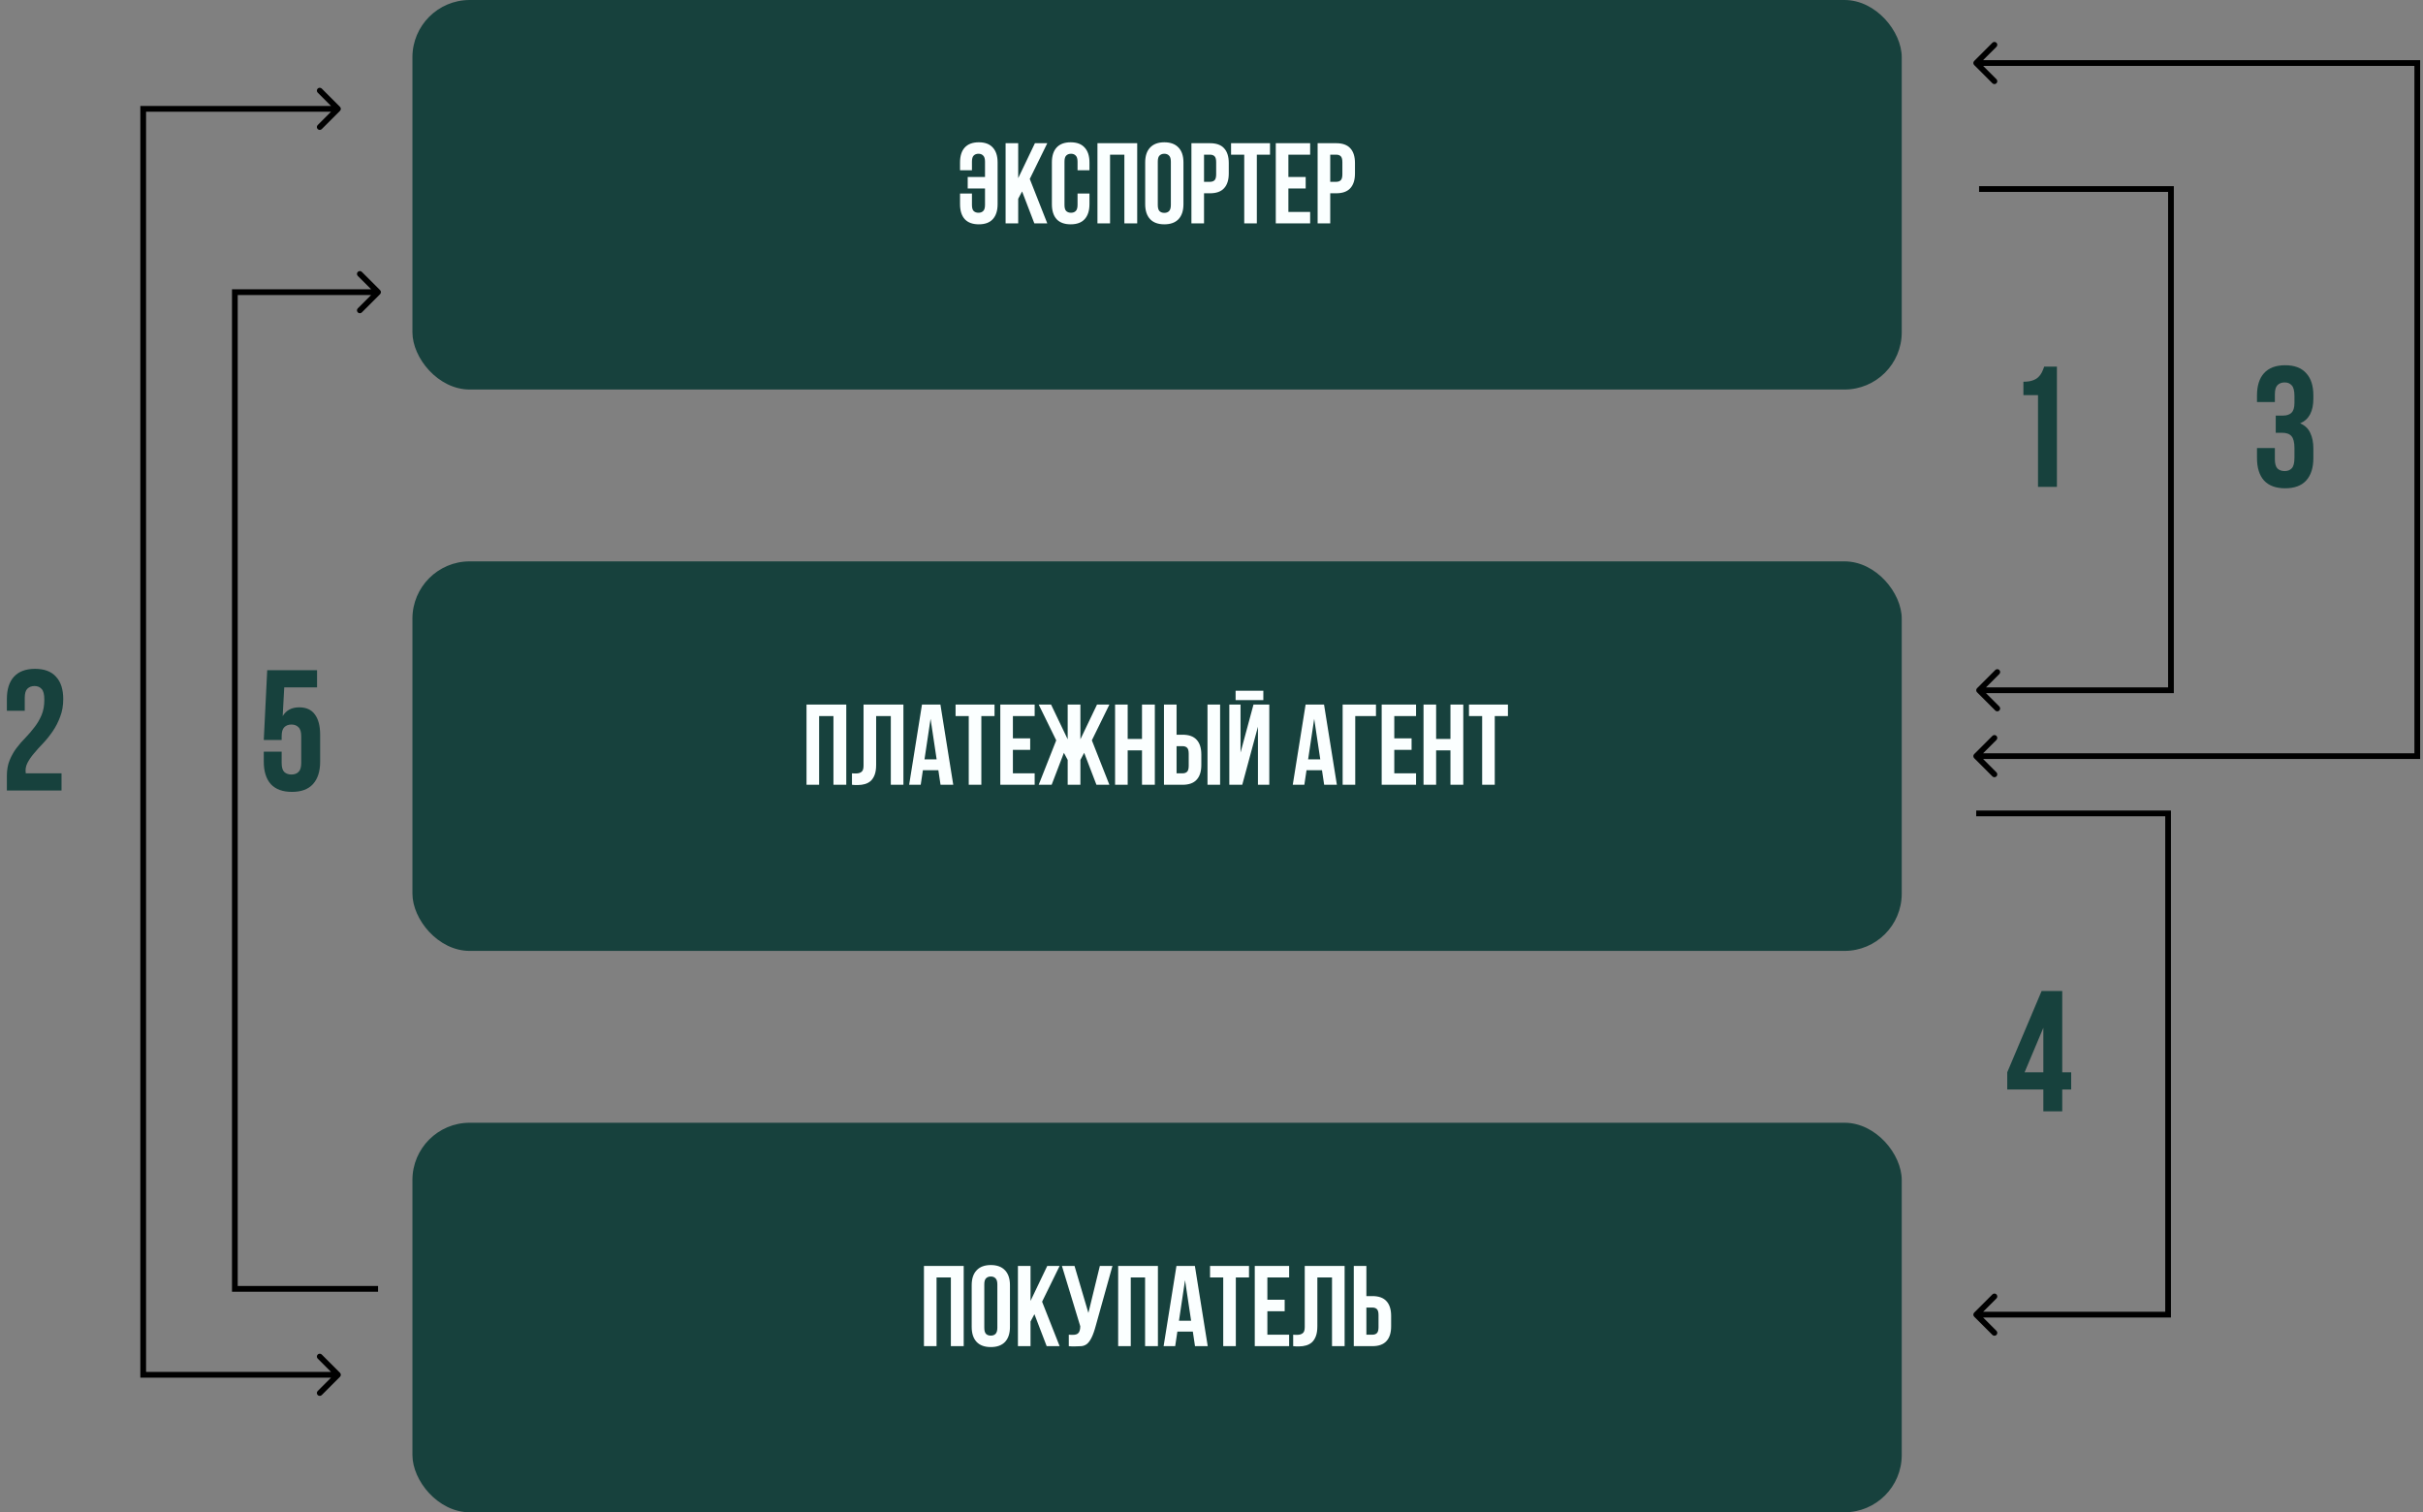
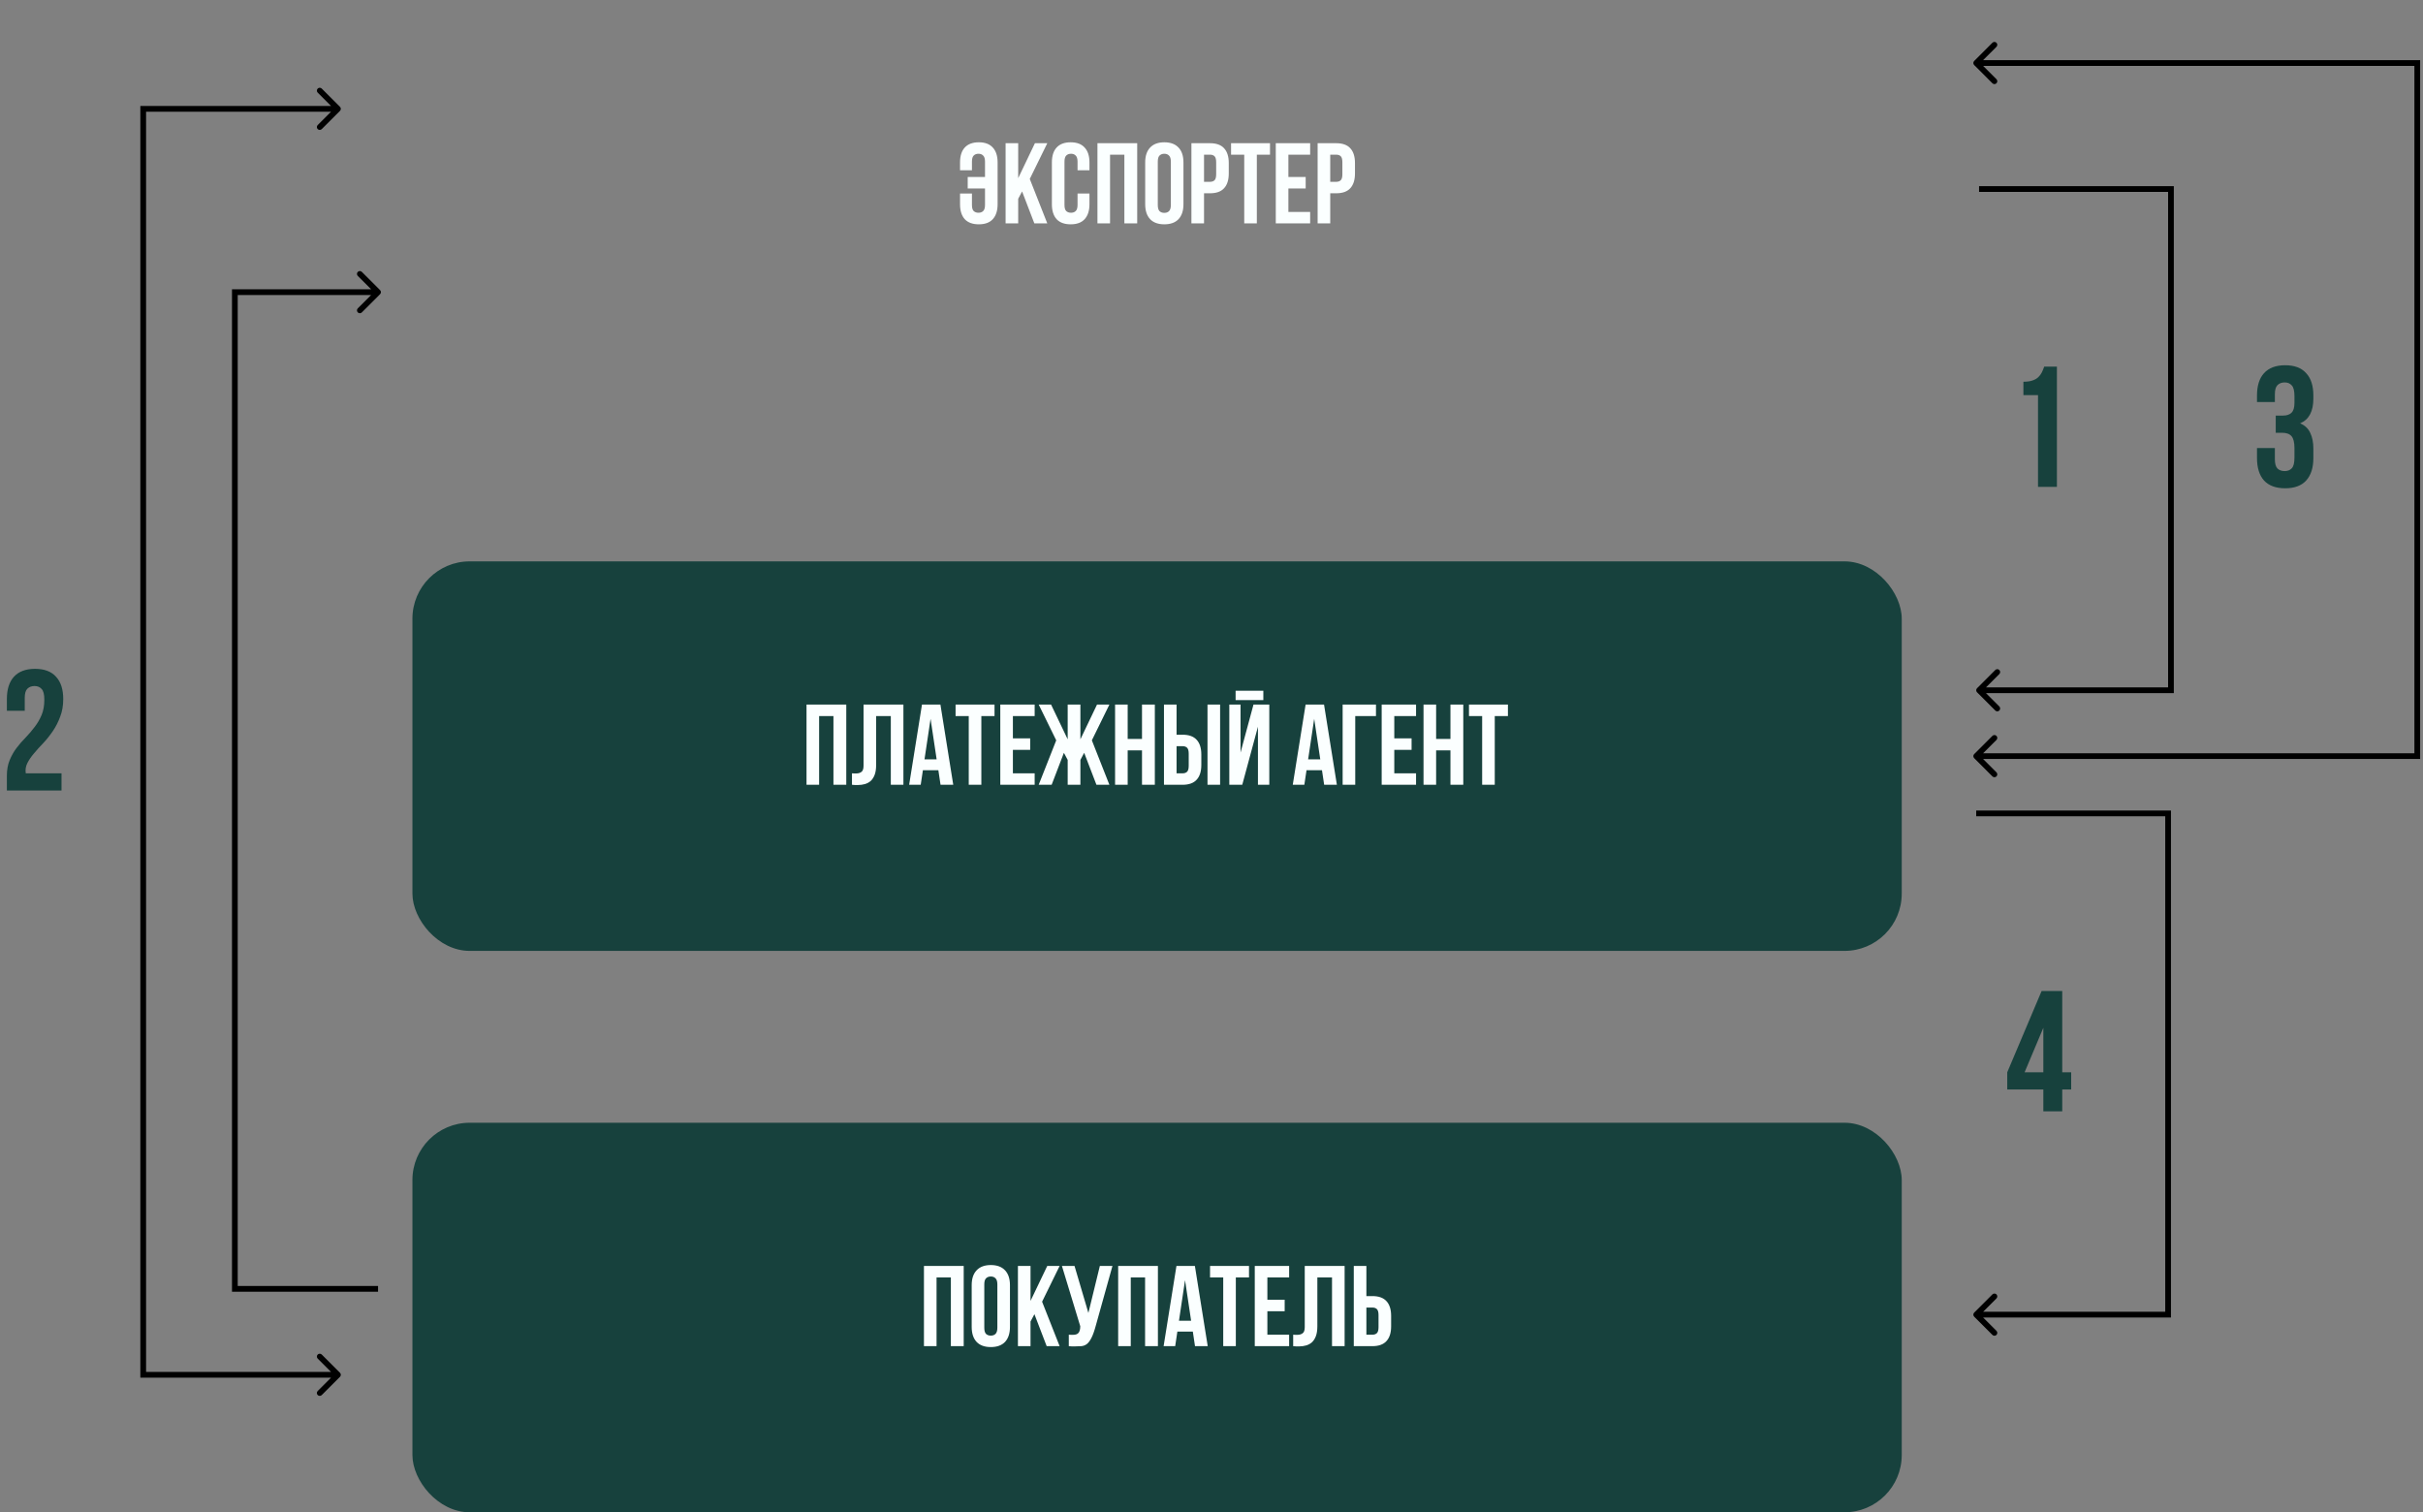
<svg xmlns="http://www.w3.org/2000/svg" width="423" height="264" viewBox="0 0 423 264" fill="none">
  <rect x="0" y="0" width="423" height="264" fill="#808080" stroke="none" />
  <path d="M353.24 66.64C353.88 66.64 354.4 66.57 354.8 66.43C355.22 66.29 355.56 66.1 355.82 65.86C356.08 65.62 356.29 65.34 356.45 65.02C356.61 64.7 356.75 64.36 356.87 64H359.09V85H355.79V68.98H353.24V66.64Z" fill="#17413D" />
  <path d="M350.42 187.19L356.42 173H360.02V187.19H361.58V190.19H360.02V194H356.72V190.19H350.42V187.19ZM356.72 187.19V179.42L353.45 187.19H356.72Z" fill="#17413D" />
  <path d="M400.56 69.16C400.56 68.22 400.4 67.59 400.08 67.27C399.78 66.93 399.37 66.76 398.85 66.76C398.33 66.76 397.91 66.92 397.59 67.24C397.29 67.54 397.14 68.07 397.14 68.83V70.18H394.02V69.04C394.02 67.34 394.43 66.04 395.25 65.14C396.09 64.22 397.32 63.76 398.94 63.76C400.56 63.76 401.78 64.22 402.6 65.14C403.44 66.04 403.86 67.34 403.86 69.04V69.58C403.86 71.82 403.09 73.26 401.55 73.9C402.39 74.26 402.98 74.82 403.32 75.58C403.68 76.32 403.86 77.23 403.86 78.31V79.96C403.86 81.66 403.44 82.97 402.6 83.89C401.78 84.79 400.56 85.24 398.94 85.24C397.32 85.24 396.09 84.79 395.25 83.89C394.43 82.97 394.02 81.66 394.02 79.96V78.22H397.14V80.17C397.14 80.93 397.29 81.47 397.59 81.79C397.91 82.09 398.33 82.24 398.85 82.24C399.37 82.24 399.78 82.08 400.08 81.76C400.4 81.44 400.56 80.81 400.56 79.87V78.22C400.56 77.24 400.39 76.55 400.05 76.15C399.71 75.75 399.16 75.55 398.4 75.55H397.29V72.55H398.58C399.2 72.55 399.68 72.39 400.02 72.07C400.38 71.75 400.56 71.17 400.56 70.33V69.16Z" fill="#17413D" />
  <path d="M7.74 122.16C7.74 121.22 7.58 120.59 7.26 120.27C6.96 119.93 6.55 119.76 6.03 119.76C5.51 119.76 5.09 119.92 4.77 120.24C4.47 120.54 4.32 121.07 4.32 121.83V124.08H1.2V122.04C1.2 120.34 1.61 119.04 2.43 118.14C3.27 117.22 4.5 116.76 6.12 116.76C7.74 116.76 8.96 117.22 9.78 118.14C10.62 119.04 11.04 120.34 11.04 122.04C11.04 123.18 10.86 124.21 10.5 125.13C10.16 126.05 9.73 126.89 9.21 127.65C8.69 128.41 8.13 129.11 7.53 129.75C6.93 130.37 6.39 130.97 5.91 131.55C5.43 132.11 5.05 132.67 4.77 133.23C4.49 133.79 4.4 134.38 4.5 135H10.74V138H1.2V135.42C1.2 134.4 1.36 133.5 1.68 132.72C2 131.94 2.4 131.23 2.88 130.59C3.38 129.93 3.91 129.32 4.47 128.76C5.03 128.18 5.55 127.57 6.03 126.93C6.53 126.29 6.94 125.59 7.26 124.83C7.58 124.07 7.74 123.18 7.74 122.16Z" fill="#17413D" />
-   <path d="M49.17 131.22V133.17C49.17 133.93 49.32 134.46 49.62 134.76C49.94 135.06 50.36 135.21 50.88 135.21C51.4 135.21 51.81 135.06 52.11 134.76C52.43 134.46 52.59 133.93 52.59 133.17V128.55C52.59 127.79 52.43 127.26 52.11 126.96C51.81 126.64 51.4 126.48 50.88 126.48C50.36 126.48 49.94 126.64 49.62 126.96C49.32 127.26 49.17 127.79 49.17 128.55V129.18H46.05L46.65 117H55.35V120H49.62L49.35 125.01C49.97 123.99 50.93 123.48 52.23 123.48C53.45 123.48 54.36 123.89 54.96 124.71C55.58 125.53 55.89 126.72 55.89 128.28V132.96C55.89 134.66 55.47 135.97 54.63 136.89C53.81 137.79 52.59 138.24 50.97 138.24C49.35 138.24 48.12 137.79 47.28 136.89C46.46 135.97 46.05 134.66 46.05 132.96V131.22H49.17Z" fill="#17413D" />
  <path d="M379 33H379.5V32.5H379V33ZM379 120.5V121H379.5V120.5H379ZM345.146 120.146C344.951 120.342 344.951 120.658 345.146 120.854L348.328 124.036C348.524 124.231 348.84 124.231 349.036 124.036C349.231 123.84 349.231 123.524 349.036 123.328L346.207 120.5L349.036 117.672C349.231 117.476 349.231 117.16 349.036 116.964C348.84 116.769 348.524 116.769 348.328 116.964L345.146 120.146ZM345.5 33.5H379V32.5H345.5V33.5ZM378.5 33V120.5H379.5V33H378.5ZM379 120H345.5V121H379V120Z" fill="black" />
  <path d="M344.646 10.646C344.451 10.842 344.451 11.158 344.646 11.354L347.828 14.536C348.024 14.731 348.34 14.731 348.536 14.536C348.731 14.34 348.731 14.024 348.536 13.828L345.707 11L348.536 8.172C348.731 7.976 348.731 7.66 348.536 7.464C348.34 7.269 348.024 7.269 347.828 7.464L344.646 10.646ZM422 11H422.5V10.5H422V11ZM422 132V132.5H422.5V132H422ZM344.646 131.646C344.451 131.842 344.451 132.158 344.646 132.354L347.828 135.536C348.024 135.731 348.34 135.731 348.536 135.536C348.731 135.34 348.731 135.024 348.536 134.828L345.707 132L348.536 129.172C348.731 128.976 348.731 128.66 348.536 128.464C348.34 128.269 348.024 128.269 347.828 128.464L344.646 131.646ZM345 11.5H422V10.5H345V11.5ZM421.5 11V132H422.5V11H421.5ZM422 131.5H345V132.5H422V131.5Z" fill="black" />
  <path d="M378.5 142H379V141.5H378.5V142ZM378.5 229.5V230H379V229.5H378.5ZM344.646 229.146C344.451 229.342 344.451 229.658 344.646 229.854L347.828 233.036C348.024 233.231 348.34 233.231 348.536 233.036C348.731 232.84 348.731 232.524 348.536 232.328L345.707 229.5L348.536 226.672C348.731 226.476 348.731 226.16 348.536 225.964C348.34 225.769 348.024 225.769 347.828 225.964L344.646 229.146ZM345 142.5H378.5V141.5H345V142.5ZM378 142V229.5H379V142H378ZM378.5 229H345V230H378.5V229Z" fill="black" />
  <path d="M66.354 50.646C66.549 50.842 66.549 51.158 66.354 51.354L63.172 54.535C62.976 54.731 62.66 54.731 62.465 54.535C62.269 54.34 62.269 54.024 62.465 53.828L65.293 51L62.465 48.172C62.269 47.976 62.269 47.66 62.465 47.465C62.66 47.269 62.976 47.269 63.172 47.465L66.354 50.646ZM41 51H40.5V50.5H41V51ZM41 225V225.5H40.5V225H41ZM66 51.5H41V50.5H66V51.5ZM41.5 51V225H40.5V51H41.5ZM41 224.5H66V225.5H41V224.5Z" fill="black" />
  <path d="M59.354 18.646C59.549 18.842 59.549 19.158 59.354 19.354L56.172 22.535C55.976 22.731 55.66 22.731 55.465 22.535C55.269 22.34 55.269 22.024 55.465 21.828L58.293 19L55.465 16.172C55.269 15.976 55.269 15.66 55.465 15.464C55.66 15.269 55.976 15.269 56.172 15.464L59.354 18.646ZM25 19H24.5V18.5H25V19ZM25 240V240.5H24.5V240H25ZM59.354 239.646C59.549 239.842 59.549 240.158 59.354 240.354L56.172 243.536C55.976 243.731 55.66 243.731 55.465 243.536C55.269 243.34 55.269 243.024 55.465 242.828L58.293 240L55.465 237.172C55.269 236.976 55.269 236.66 55.465 236.464C55.66 236.269 55.976 236.269 56.172 236.464L59.354 239.646ZM59 19.5H25V18.5H59V19.5ZM25.5 19V240H24.5V19H25.5ZM25 239.5H59V240.5H25V239.5Z" fill="black" />
-   <rect x="72" width="260" height="68" rx="10" fill="#17413D" />
  <path d="M171.96 28.22C171.96 27.713 171.853 27.36 171.64 27.16C171.44 26.947 171.167 26.84 170.82 26.84C170.473 26.84 170.193 26.947 169.98 27.16C169.78 27.36 169.68 27.713 169.68 28.22V29.72H167.6V28.36C167.6 27.227 167.873 26.36 168.42 25.76C168.98 25.147 169.8 24.84 170.88 24.84C171.96 24.84 172.773 25.147 173.32 25.76C173.88 26.36 174.16 27.227 174.16 28.36V35.64C174.16 36.773 173.88 37.647 173.32 38.26C172.773 38.86 171.96 39.16 170.88 39.16C169.8 39.16 168.98 38.86 168.42 38.26C167.873 37.647 167.6 36.773 167.6 35.64V33.78H169.68V35.78C169.68 36.287 169.78 36.64 169.98 36.84C170.193 37.04 170.473 37.14 170.82 37.14C171.167 37.14 171.44 37.04 171.64 36.84C171.853 36.64 171.96 36.287 171.96 35.78V32.9H168.94V30.9H171.96V28.22ZM178.434 33.42L177.754 34.7V39H175.554V25H177.754V31.1L180.674 25H182.834L179.774 31.24L182.834 39H180.574L178.434 33.42ZM190.195 33.78V35.64C190.195 36.773 189.915 37.647 189.355 38.26C188.808 38.86 187.995 39.16 186.915 39.16C185.835 39.16 185.015 38.86 184.455 38.26C183.908 37.647 183.635 36.773 183.635 35.64V28.36C183.635 27.227 183.908 26.36 184.455 25.76C185.015 25.147 185.835 24.84 186.915 24.84C187.995 24.84 188.808 25.147 189.355 25.76C189.915 26.36 190.195 27.227 190.195 28.36V29.72H188.115V28.22C188.115 27.713 188.008 27.36 187.795 27.16C187.595 26.947 187.322 26.84 186.975 26.84C186.628 26.84 186.348 26.947 186.135 27.16C185.935 27.36 185.835 27.713 185.835 28.22V35.78C185.835 36.287 185.935 36.64 186.135 36.84C186.348 37.04 186.628 37.14 186.975 37.14C187.322 37.14 187.595 37.04 187.795 36.84C188.008 36.64 188.115 36.287 188.115 35.78V33.78H190.195ZM193.789 39H191.589V25H198.529V39H196.289V27H193.789V39ZM202.124 35.78C202.124 36.287 202.224 36.647 202.424 36.86C202.638 37.06 202.918 37.16 203.264 37.16C203.611 37.16 203.884 37.06 204.084 36.86C204.298 36.647 204.404 36.287 204.404 35.78V28.22C204.404 27.713 204.298 27.36 204.084 27.16C203.884 26.947 203.611 26.84 203.264 26.84C202.918 26.84 202.638 26.947 202.424 27.16C202.224 27.36 202.124 27.713 202.124 28.22V35.78ZM199.924 28.36C199.924 27.227 200.211 26.36 200.784 25.76C201.358 25.147 202.184 24.84 203.264 24.84C204.344 24.84 205.171 25.147 205.744 25.76C206.318 26.36 206.604 27.227 206.604 28.36V35.64C206.604 36.773 206.318 37.647 205.744 38.26C205.171 38.86 204.344 39.16 203.264 39.16C202.184 39.16 201.358 38.86 200.784 38.26C200.211 37.647 199.924 36.773 199.924 35.64V28.36ZM211.235 25C212.342 25 213.162 25.293 213.695 25.88C214.242 26.467 214.515 27.327 214.515 28.46V30.28C214.515 31.413 214.242 32.273 213.695 32.86C213.162 33.447 212.342 33.74 211.235 33.74H210.195V39H207.995V25H211.235ZM210.195 27V31.74H211.235C211.582 31.74 211.849 31.647 212.035 31.46C212.222 31.273 212.315 30.927 212.315 30.42V28.32C212.315 27.813 212.222 27.467 212.035 27.28C211.849 27.093 211.582 27 211.235 27H210.195ZM214.915 25H221.715V27H219.415V39H217.215V27H214.915V25ZM224.922 30.9H227.942V32.9H224.922V37H228.722V39H222.722V25H228.722V27H224.922V30.9ZM233.267 25C234.373 25 235.193 25.293 235.727 25.88C236.273 26.467 236.547 27.327 236.547 28.46V30.28C236.547 31.413 236.273 32.273 235.727 32.86C235.193 33.447 234.373 33.74 233.267 33.74H232.227V39H230.027V25H233.267ZM232.227 27V31.74H233.267C233.613 31.74 233.88 31.647 234.067 31.46C234.253 31.273 234.347 30.927 234.347 30.42V28.32C234.347 27.813 234.253 27.467 234.067 27.28C233.88 27.093 233.613 27 233.267 27H232.227Z" fill="#FBFFFF" />
  <rect x="72" y="98" width="260" height="68" rx="10" fill="#17413D" />
  <path d="M143 137H140.8V123H147.74V137H145.5V125H143V137ZM155.515 125H152.955V133.52C152.955 134.227 152.868 134.807 152.695 135.26C152.522 135.713 152.288 136.073 151.995 136.34C151.702 136.593 151.362 136.773 150.975 136.88C150.602 136.987 150.208 137.04 149.795 137.04C149.595 137.04 149.415 137.04 149.255 137.04C149.095 137.04 148.922 137.027 148.735 137V135C148.855 135.013 148.982 135.02 149.115 135.02C149.248 135.02 149.375 135.02 149.495 135.02C149.842 135.02 150.135 134.933 150.375 134.76C150.628 134.587 150.755 134.227 150.755 133.68V123H157.715V137H155.515V125ZM166.416 137H164.196L163.816 134.46H161.116L160.736 137H158.716L160.956 123H164.176L166.416 137ZM161.396 132.56H163.516L162.456 125.48L161.396 132.56ZM166.821 123H173.621V125H171.321V137H169.121V125H166.821V123ZM176.828 128.9H179.848V130.9H176.828V135H180.628V137H174.628V123H180.628V125H176.828V128.9ZM183.593 137H181.333L184.393 129.24L181.333 123H183.493L186.393 129.06V123H188.613V129.06L191.513 123H193.673L190.613 129.24L193.673 137H191.413L189.273 131.42L188.613 132.66V137H186.393V132.66L185.733 131.42L183.593 137ZM196.867 137H194.667V123H196.867V129H199.367V123H201.607V137H199.367V131H196.867V137ZM206.442 135C206.789 135 207.056 134.907 207.242 134.72C207.429 134.533 207.522 134.187 207.522 133.68V131.58C207.522 131.073 207.429 130.727 207.242 130.54C207.056 130.353 206.789 130.26 206.442 130.26H205.402V135H206.442ZM203.202 137V123H205.402V128.26H206.442C207.549 128.26 208.369 128.553 208.902 129.14C209.449 129.727 209.722 130.587 209.722 131.72V133.54C209.722 134.673 209.449 135.533 208.902 136.12C208.369 136.707 207.549 137 206.442 137H203.202ZM210.802 123H213.002V137H210.802V123ZM216.869 137H214.609V123H216.569V131.38L218.829 123H221.589V137H219.609V126.86L216.869 137ZM220.549 120.58V122.22H215.709V120.58H220.549ZM233.388 137H231.168L230.788 134.46H228.088L227.708 137H225.688L227.928 123H231.148L233.388 137ZM228.368 132.56H230.488L229.428 125.48L228.368 132.56ZM236.594 137H234.394V123H240.214V125H236.594V137ZM243.41 128.9H246.43V130.9H243.41V135H247.21V137H241.21V123H247.21V125H243.41V128.9ZM250.715 137H248.515V123H250.715V129H253.215V123H255.455V137H253.215V131H250.715V137ZM256.45 123H263.25V125H260.95V137H258.75V125H256.45V123Z" fill="#FBFFFF" />
  <rect x="72" y="196" width="260" height="68" rx="10" fill="#17413D" />
  <path d="M163.5 235H161.3V221H168.24V235H166V223H163.5V235ZM171.835 231.78C171.835 232.287 171.935 232.647 172.135 232.86C172.348 233.06 172.628 233.16 172.975 233.16C173.322 233.16 173.595 233.06 173.795 232.86C174.008 232.647 174.115 232.287 174.115 231.78V224.22C174.115 223.713 174.008 223.36 173.795 223.16C173.595 222.947 173.322 222.84 172.975 222.84C172.628 222.84 172.348 222.947 172.135 223.16C171.935 223.36 171.835 223.713 171.835 224.22V231.78ZM169.635 224.36C169.635 223.227 169.922 222.36 170.495 221.76C171.068 221.147 171.895 220.84 172.975 220.84C174.055 220.84 174.882 221.147 175.455 221.76C176.028 222.36 176.315 223.227 176.315 224.36V231.64C176.315 232.773 176.028 233.647 175.455 234.26C174.882 234.86 174.055 235.16 172.975 235.16C171.895 235.16 171.068 234.86 170.495 234.26C169.922 233.647 169.635 232.773 169.635 231.64V224.36ZM180.586 229.42L179.906 230.7V235H177.706V221H179.906V227.1L182.826 221H184.986L181.926 227.24L184.986 235H182.726L180.586 229.42ZM186.588 233C186.708 233.013 186.834 233.02 186.968 233.02C187.101 233.02 187.228 233.02 187.348 233.02C187.521 233.02 187.681 233 187.827 232.96C187.988 232.92 188.121 232.847 188.228 232.74C188.348 232.633 188.434 232.48 188.488 232.28C188.554 232.08 188.588 231.827 188.588 231.52L185.388 221H187.588L190.008 229.2L192.008 221H194.208L191.328 231.32C191.074 232.28 190.814 233.02 190.548 233.54C190.294 234.047 190.021 234.413 189.728 234.64C189.434 234.853 189.114 234.973 188.768 235C188.434 235.027 188.061 235.04 187.648 235.04C187.448 235.04 187.268 235.04 187.108 235.04C186.948 235.04 186.774 235.027 186.588 235V233ZM197.406 235H195.206V221H202.146V235H199.906V223H197.406V235ZM210.841 235H208.621L208.241 232.46H205.541L205.161 235H203.141L205.381 221H208.601L210.841 235ZM205.821 230.56H207.941L206.881 223.48L205.821 230.56ZM211.247 221H218.047V223H215.747V235H213.547V223H211.247V221ZM221.254 226.9H224.274V228.9H221.254V233H225.054V235H219.054V221H225.054V223H221.254V226.9ZM232.539 223H229.979V231.52C229.979 232.227 229.892 232.807 229.719 233.26C229.545 233.713 229.312 234.073 229.019 234.34C228.725 234.593 228.385 234.773 227.999 234.88C227.625 234.987 227.232 235.04 226.819 235.04C226.619 235.04 226.439 235.04 226.279 235.04C226.119 235.04 225.945 235.027 225.759 235V233C225.879 233.013 226.005 233.02 226.139 233.02C226.272 233.02 226.399 233.02 226.519 233.02C226.865 233.02 227.159 232.933 227.399 232.76C227.652 232.587 227.779 232.227 227.779 231.68V221H234.739V235H232.539V223ZM239.579 233C239.926 233 240.192 232.907 240.379 232.72C240.566 232.533 240.659 232.187 240.659 231.68V229.58C240.659 229.073 240.566 228.727 240.379 228.54C240.192 228.353 239.926 228.26 239.579 228.26H238.539V233H239.579ZM236.339 235V221H238.539V226.26H239.579C240.686 226.26 241.506 226.553 242.039 227.14C242.586 227.727 242.859 228.587 242.859 229.72V231.54C242.859 232.673 242.586 233.533 242.039 234.12C241.506 234.707 240.686 235 239.579 235H236.339Z" fill="#FBFFFF" />
</svg>